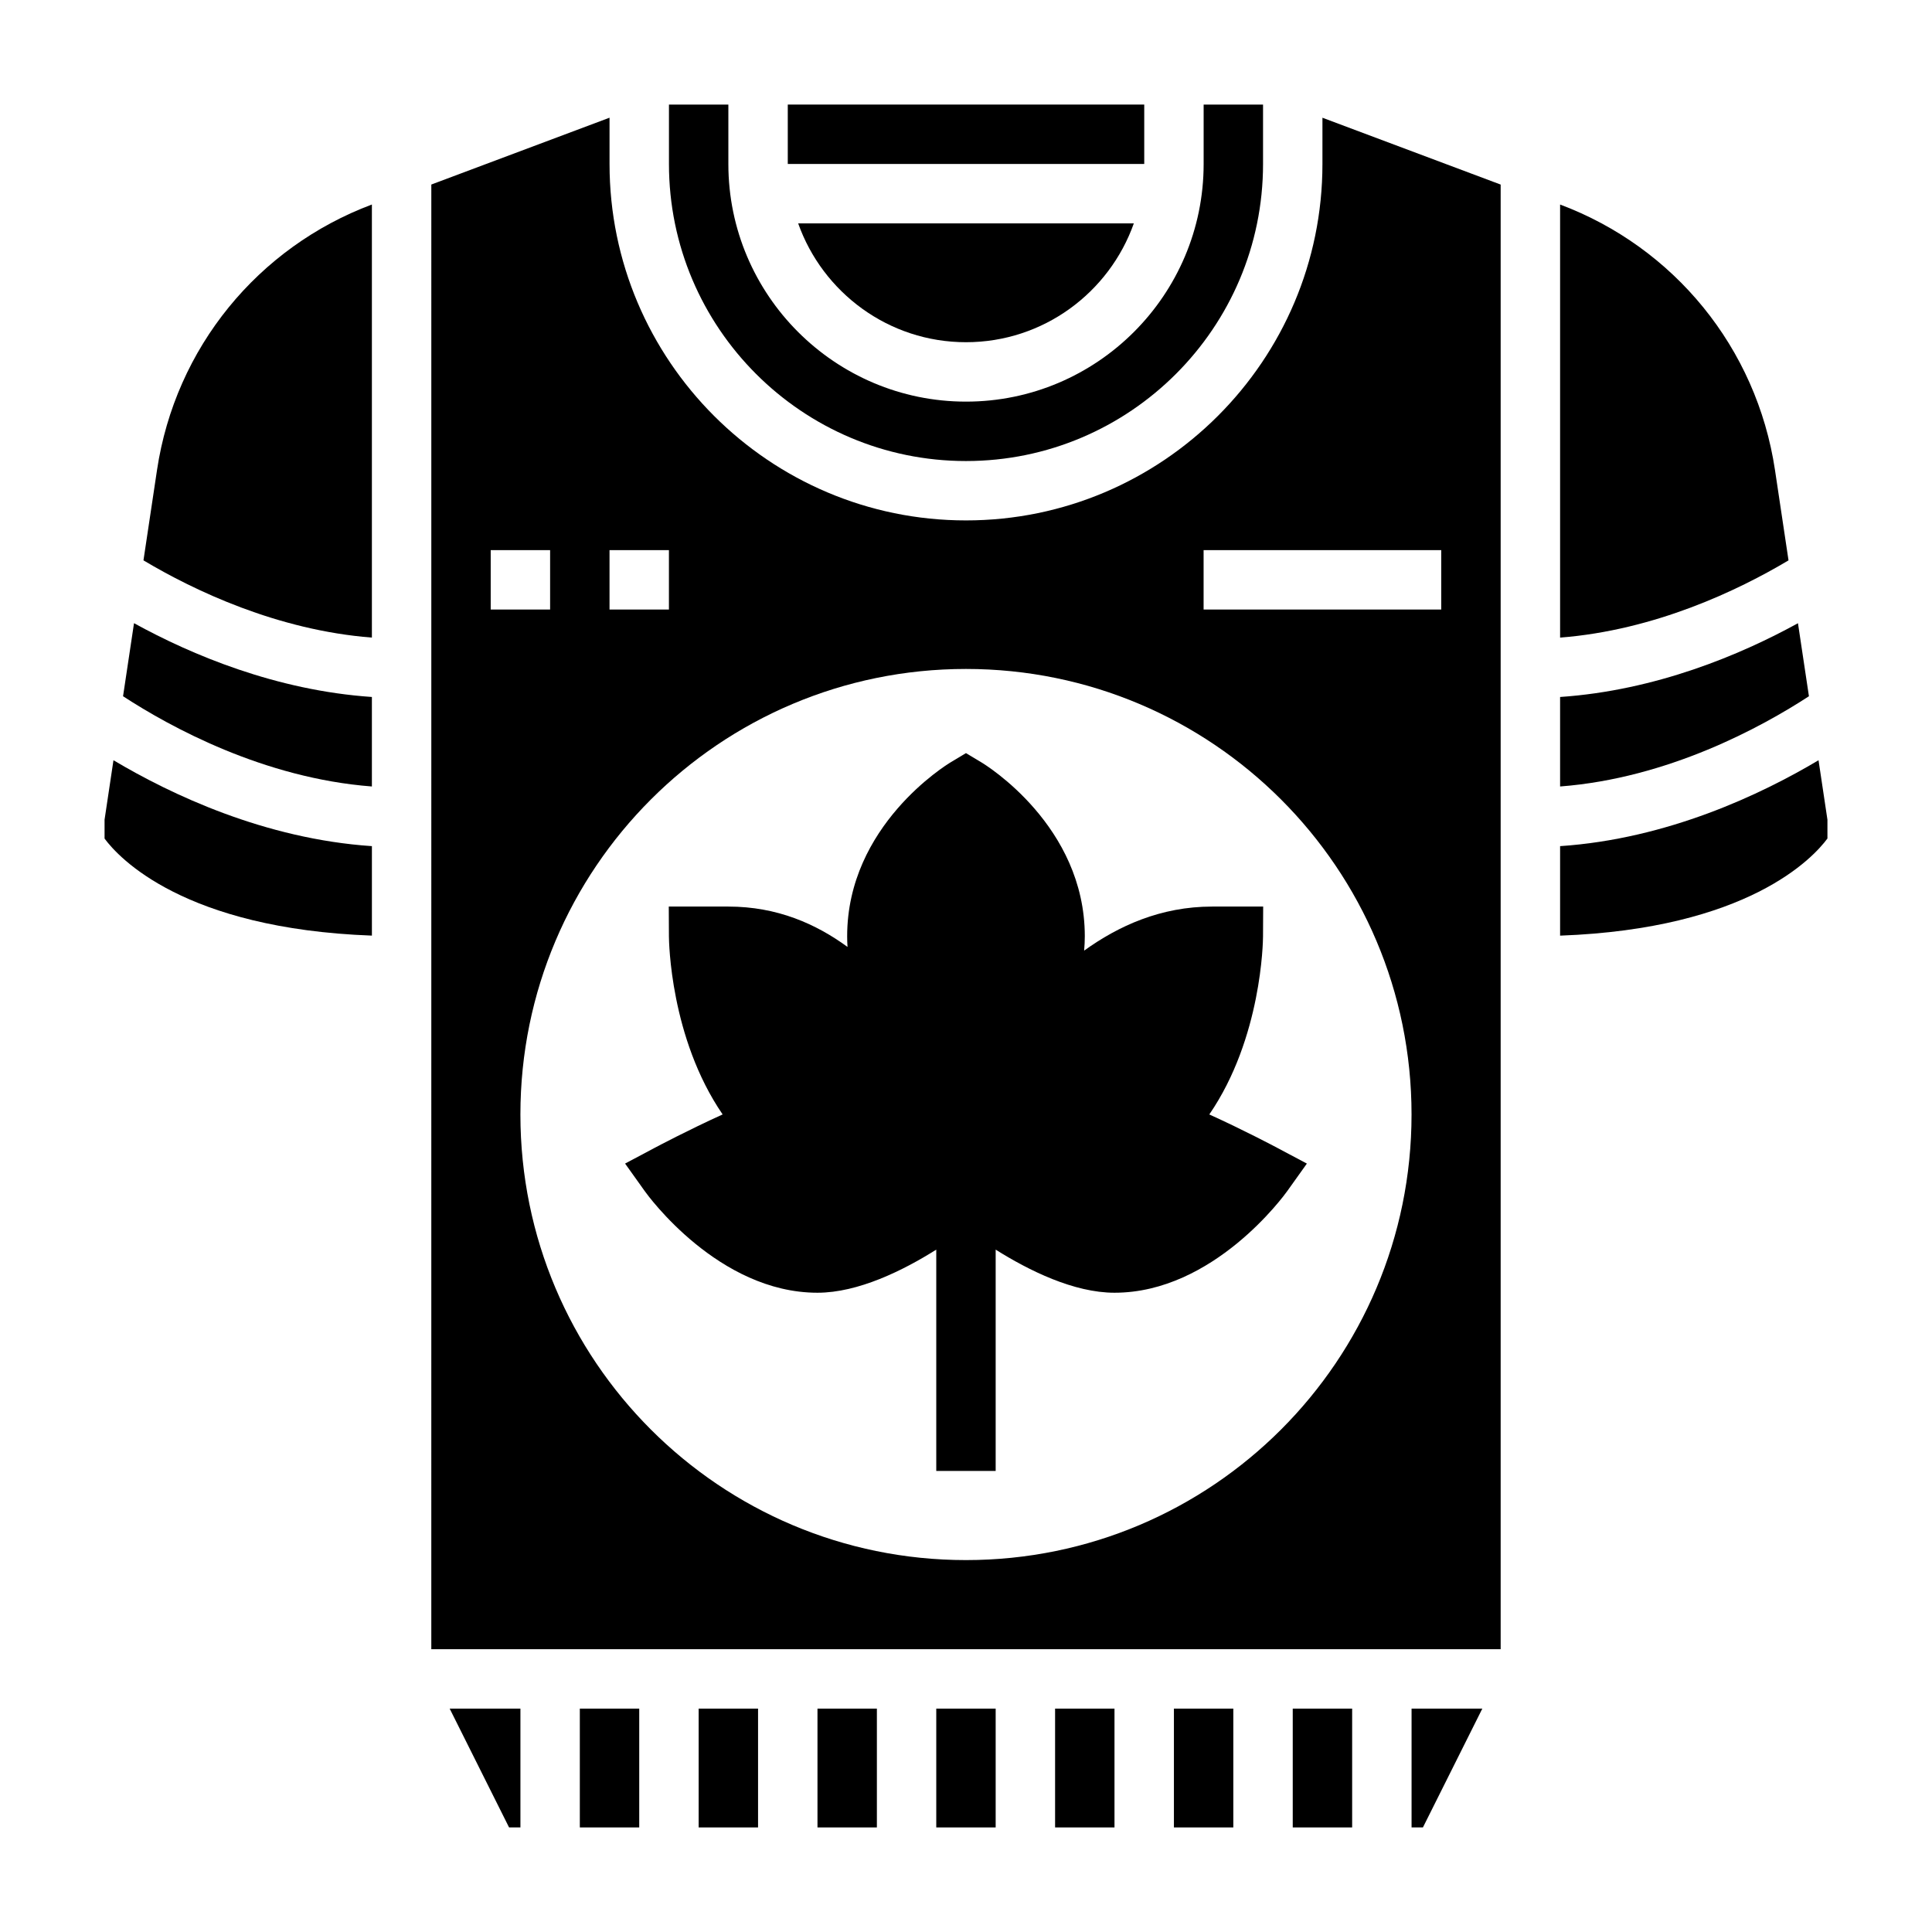
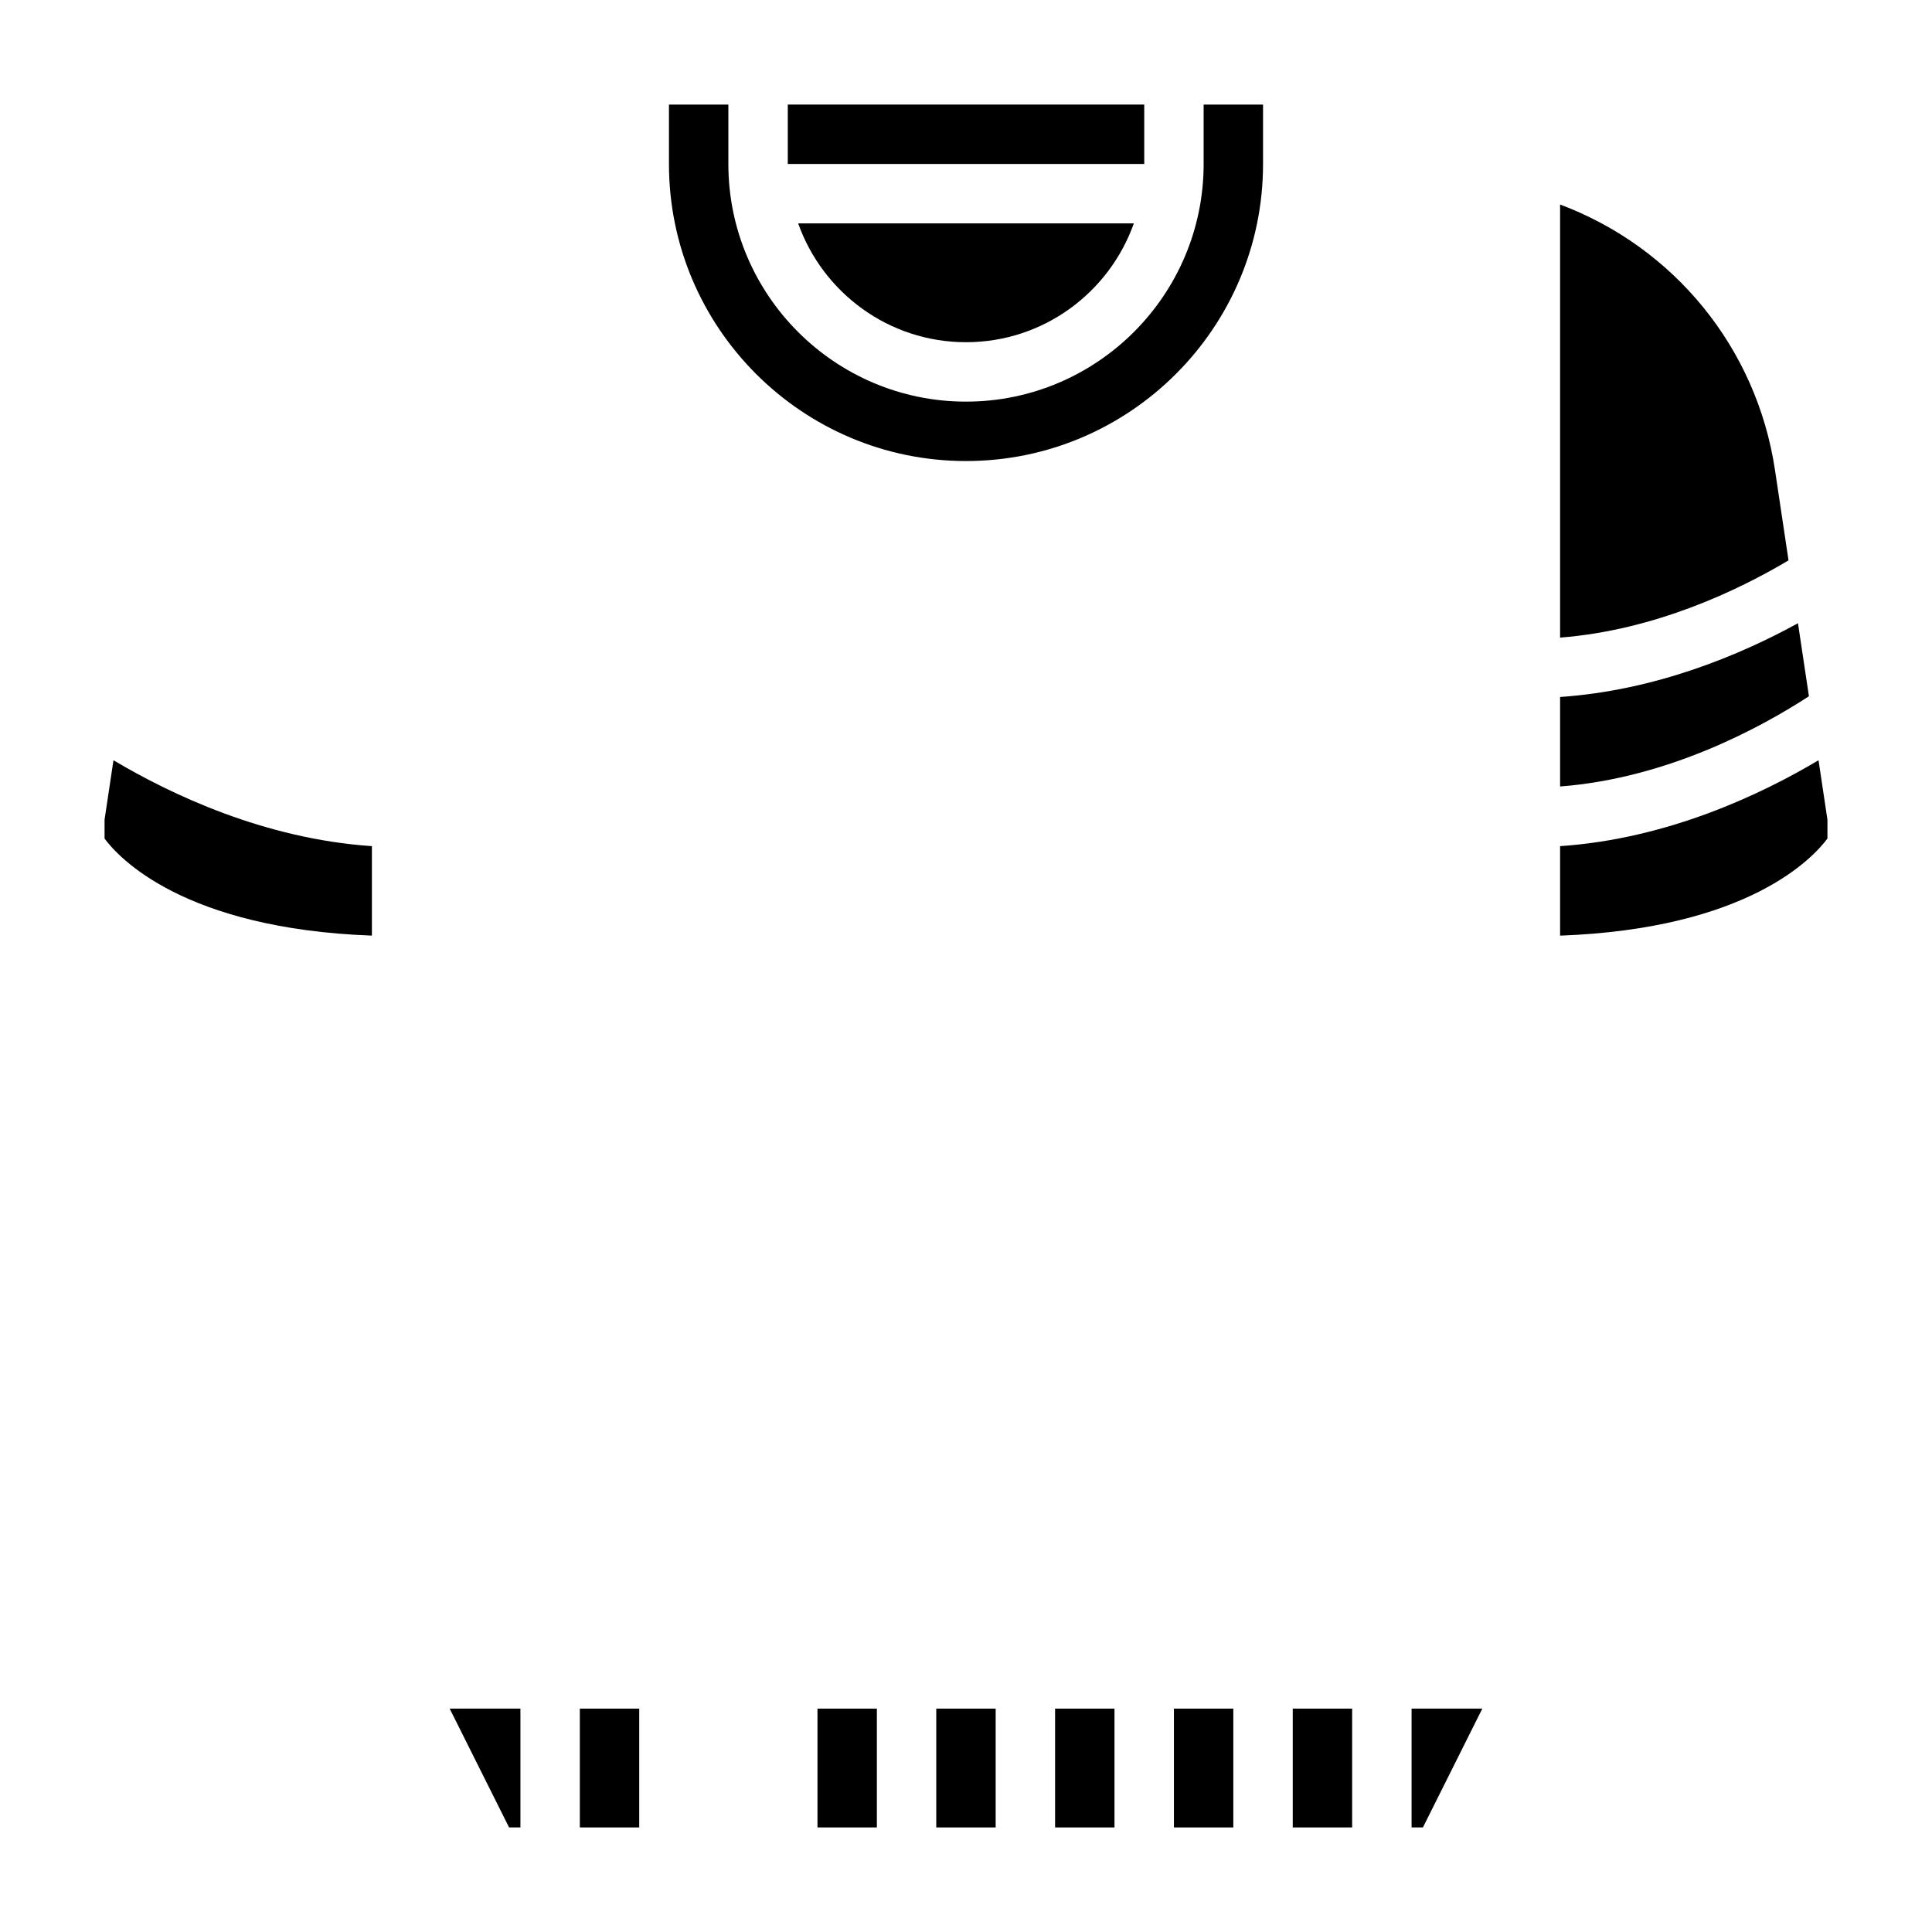
<svg xmlns="http://www.w3.org/2000/svg" fill="#000000" width="800px" height="800px" version="1.1" viewBox="144 144 512 512">
  <g>
-     <path d="m185.61 268.57-3.59 23.93c13.391 7.988 35.48 18.523 60.535 20.469v-114.77c-30.16 11.305-52.082 37.941-56.945 70.367z" />
    <path d="m171.71 361.22v5.008c3.723 5.047 20.973 23.883 70.848 25.719v-23.711c-28.449-1.914-53.254-13.699-68.488-22.766z" />
-     <path d="m176.61 328.51c12.602 8.211 37.297 21.719 65.945 23.914v-23.719c-25.363-1.723-47.809-11.172-63.039-19.555z" />
    <path d="m297.66 596.8h15.742v31.488h-15.742z" />
    <path d="m278.91 628.29h3.008v-31.488h-18.75z" />
-     <path d="m329.15 596.8h15.742v31.488h-15.742z" />
    <path d="m620.48 309.16c-15.242 8.383-37.684 17.82-63.039 19.547v23.719c28.637-2.195 53.34-15.703 65.945-23.914z" />
    <path d="m614.39 268.57c-4.867-32.426-26.789-59.062-56.949-70.367v114.77c25.039-1.945 47.129-12.477 60.535-20.469z" />
    <path d="m400 266.18c43.406 0 78.719-35.312 78.719-78.719v-15.746h-15.742v15.742c0 34.723-28.254 62.977-62.977 62.977s-62.977-28.254-62.977-62.977v-15.742h-15.742v15.742c-0.004 43.406 35.312 78.723 78.719 78.723z" />
    <path d="m352.77 171.71h94.465v15.742h-94.465z" />
    <path d="m400 234.69c20.523 0 37.977-13.168 44.477-31.488h-88.953c6.5 18.316 23.953 31.488 44.477 31.488z" />
    <path d="m392.12 596.8h15.742v31.488h-15.742z" />
    <path d="m625.93 345.47c-15.23 9.07-40.039 20.852-68.488 22.766v23.719c49.711-1.828 67.016-20.555 70.848-25.742v-4.984z" />
    <path d="m518.08 628.29h3.008l15.742-31.488h-18.75z" />
    <path d="m423.61 596.8h15.742v31.488h-15.742z" />
    <path d="m486.59 596.8h15.742v31.488h-15.742z" />
    <path d="m360.64 596.8h15.742v31.488h-15.742z" />
    <path d="m455.1 596.8h15.742v31.488h-15.742z" />
-     <path d="m494.46 187.45c0 52.09-42.375 94.465-94.465 94.465-52.086 0-94.461-42.375-94.461-94.465v-12.258l-47.23 17.711-0.004 388.15h283.39v-388.14l-47.23-17.711zm-188.93 102.34h15.742v15.742h-15.742zm-31.488 0h15.742v15.742h-15.742zm125.95 267.65c-65.211 0-118.08-52.867-118.08-118.08 0-65.211 52.867-118.08 118.08-118.08 65.211 0 118.08 52.867 118.08 118.08-0.004 65.215-52.871 118.08-118.08 118.08zm125.95-251.9h-62.977v-15.742h62.977z" />
-     <path d="m464.48 439.34c13.91-20.285 14.227-45.934 14.234-47.176l0.039-7.914h-13.531c-13.617 0-24.828 5.133-33.914 11.676 0.109-1.301 0.176-2.574 0.176-3.805 0-29.316-26.316-45.438-27.434-46.105l-4.055-2.434-4.055 2.434c-1.117 0.668-27.434 16.793-27.434 46.105 0 0.922 0.031 1.867 0.094 2.824-8.297-6.059-18.594-10.695-31.582-10.695h-15.785l0.039 7.91c0.008 1.242 0.324 26.891 14.234 47.176-9.133 4.141-17.453 8.559-17.926 8.809l-7.926 4.211 5.219 7.312c0.777 1.105 19.516 26.918 45.758 26.918 10.793 0 22.688-5.887 31.488-11.422v58.656h15.742v-58.656c8.805 5.535 20.699 11.422 31.492 11.422 26.246 0 44.98-25.812 45.762-26.914l5.219-7.312-7.926-4.211c-0.477-0.254-8.789-4.668-17.93-8.809z" />
  </g>
</svg>